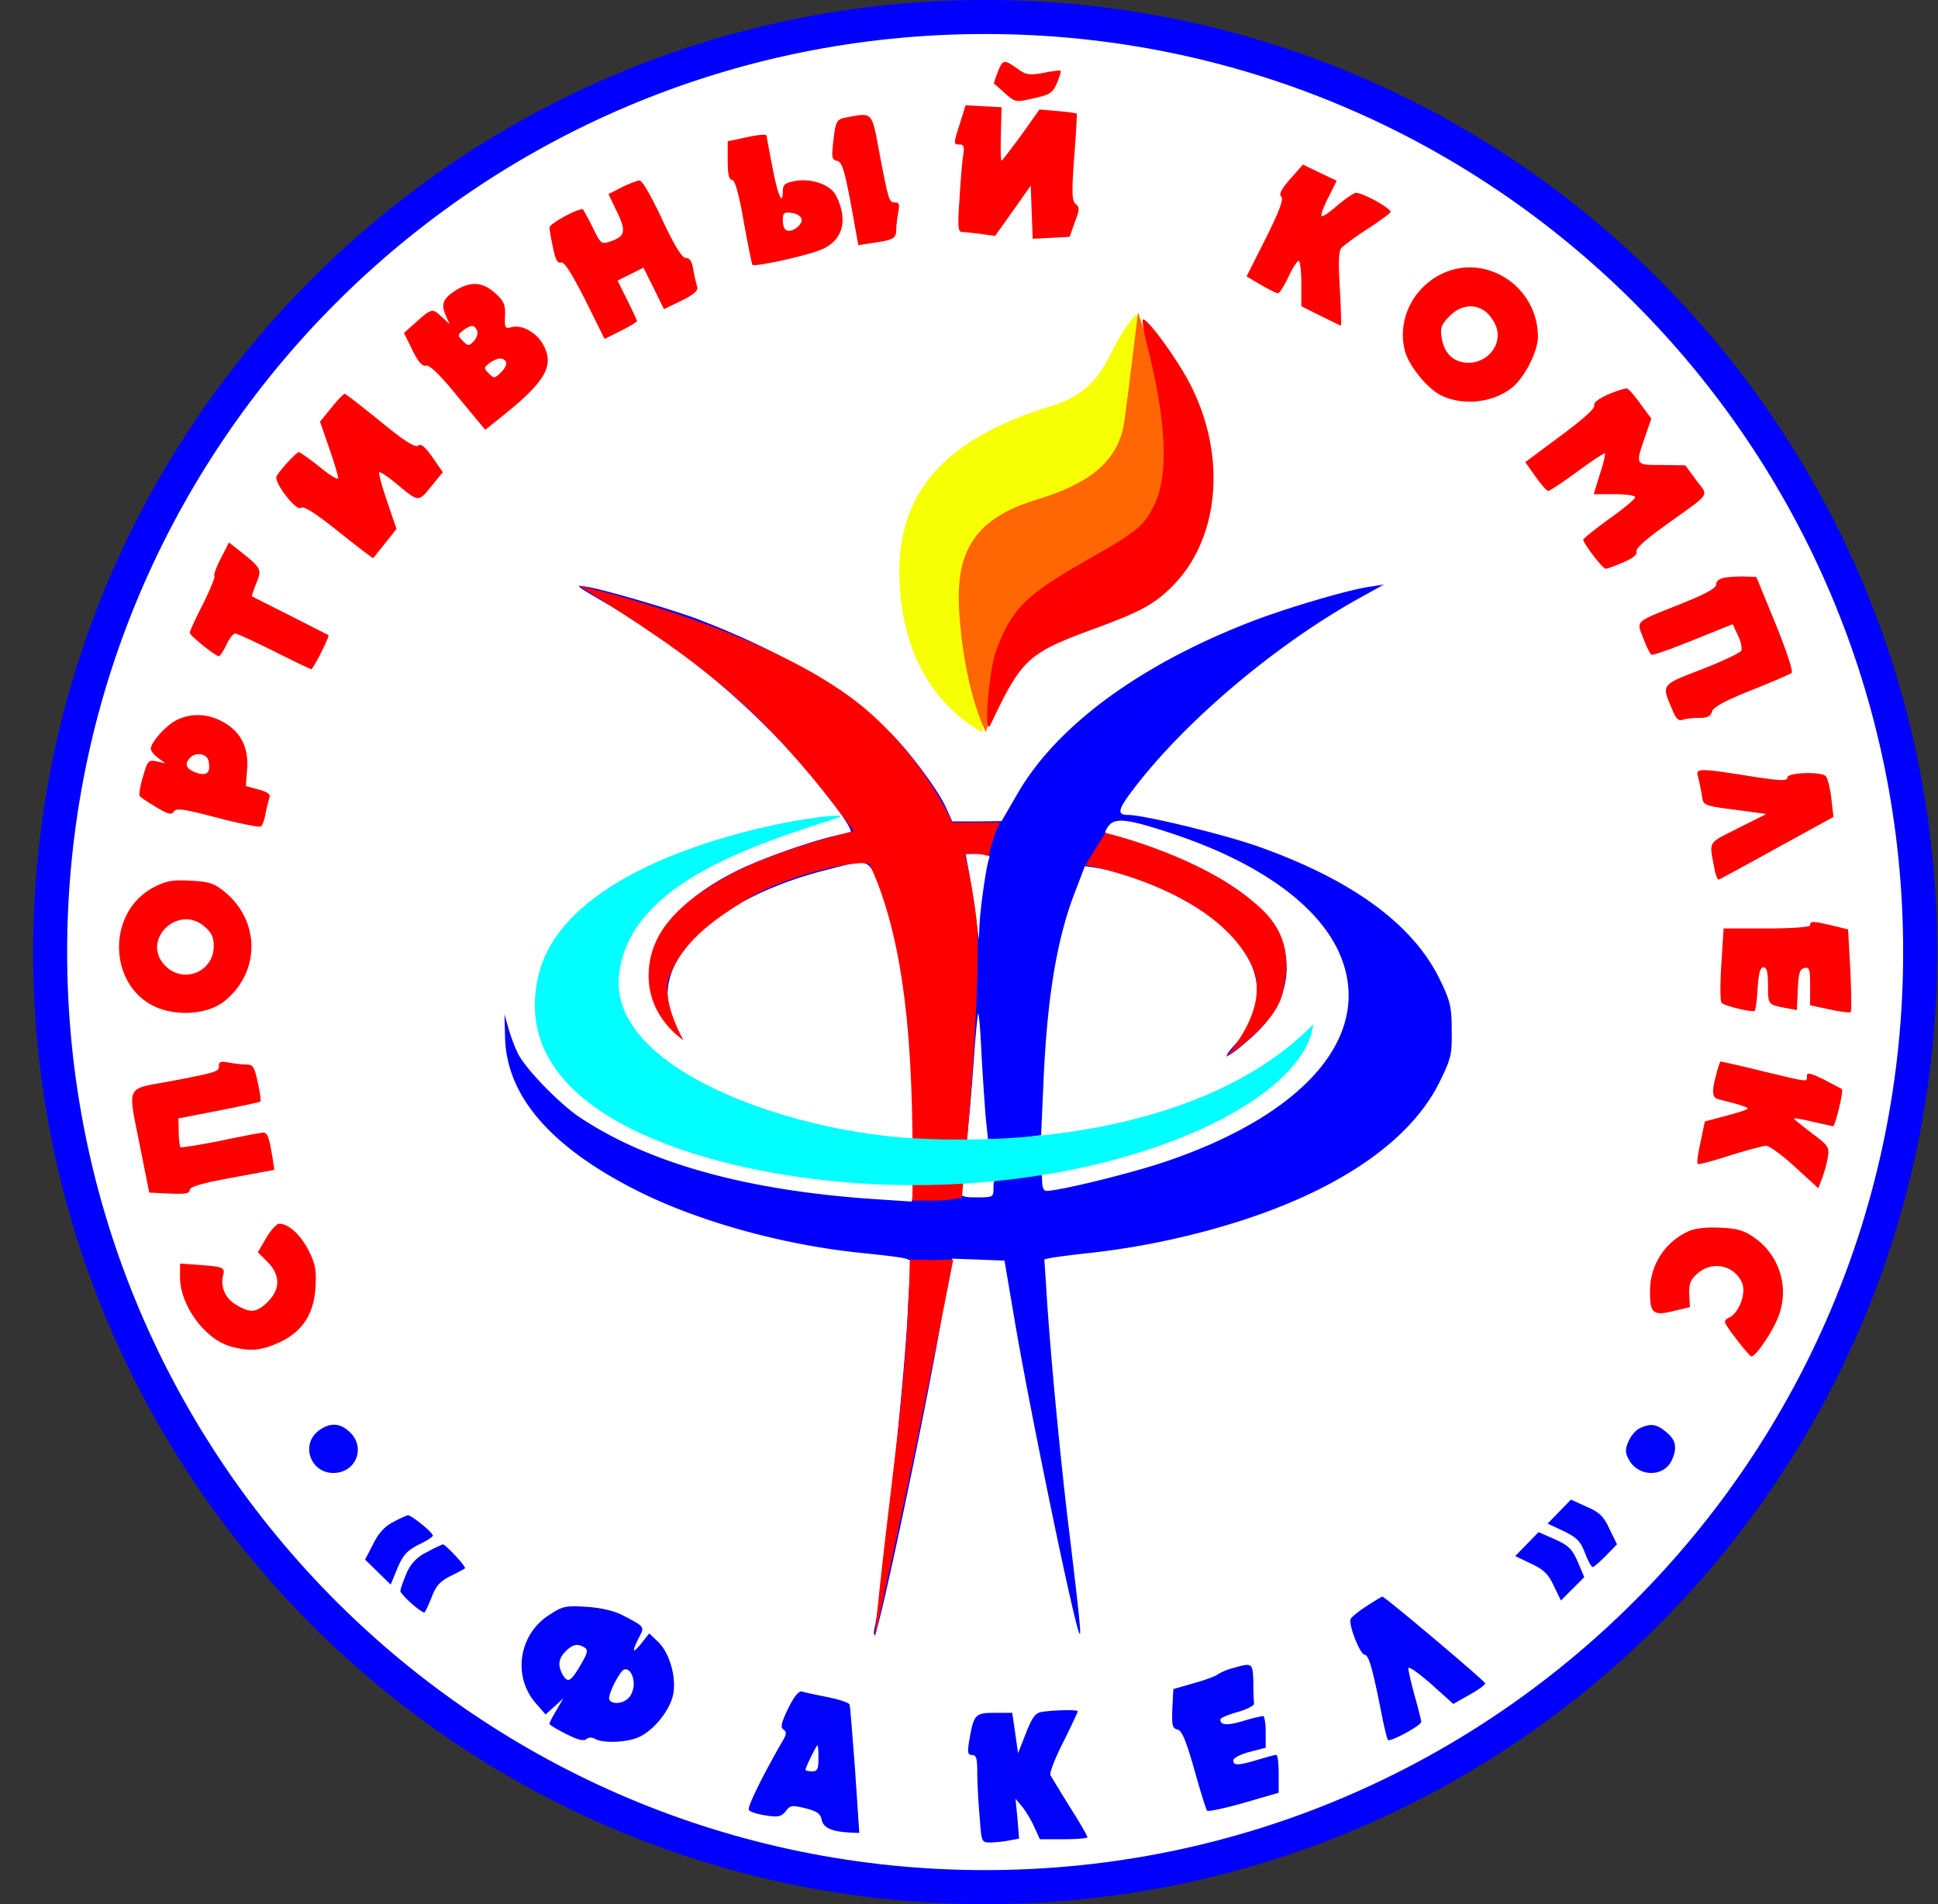
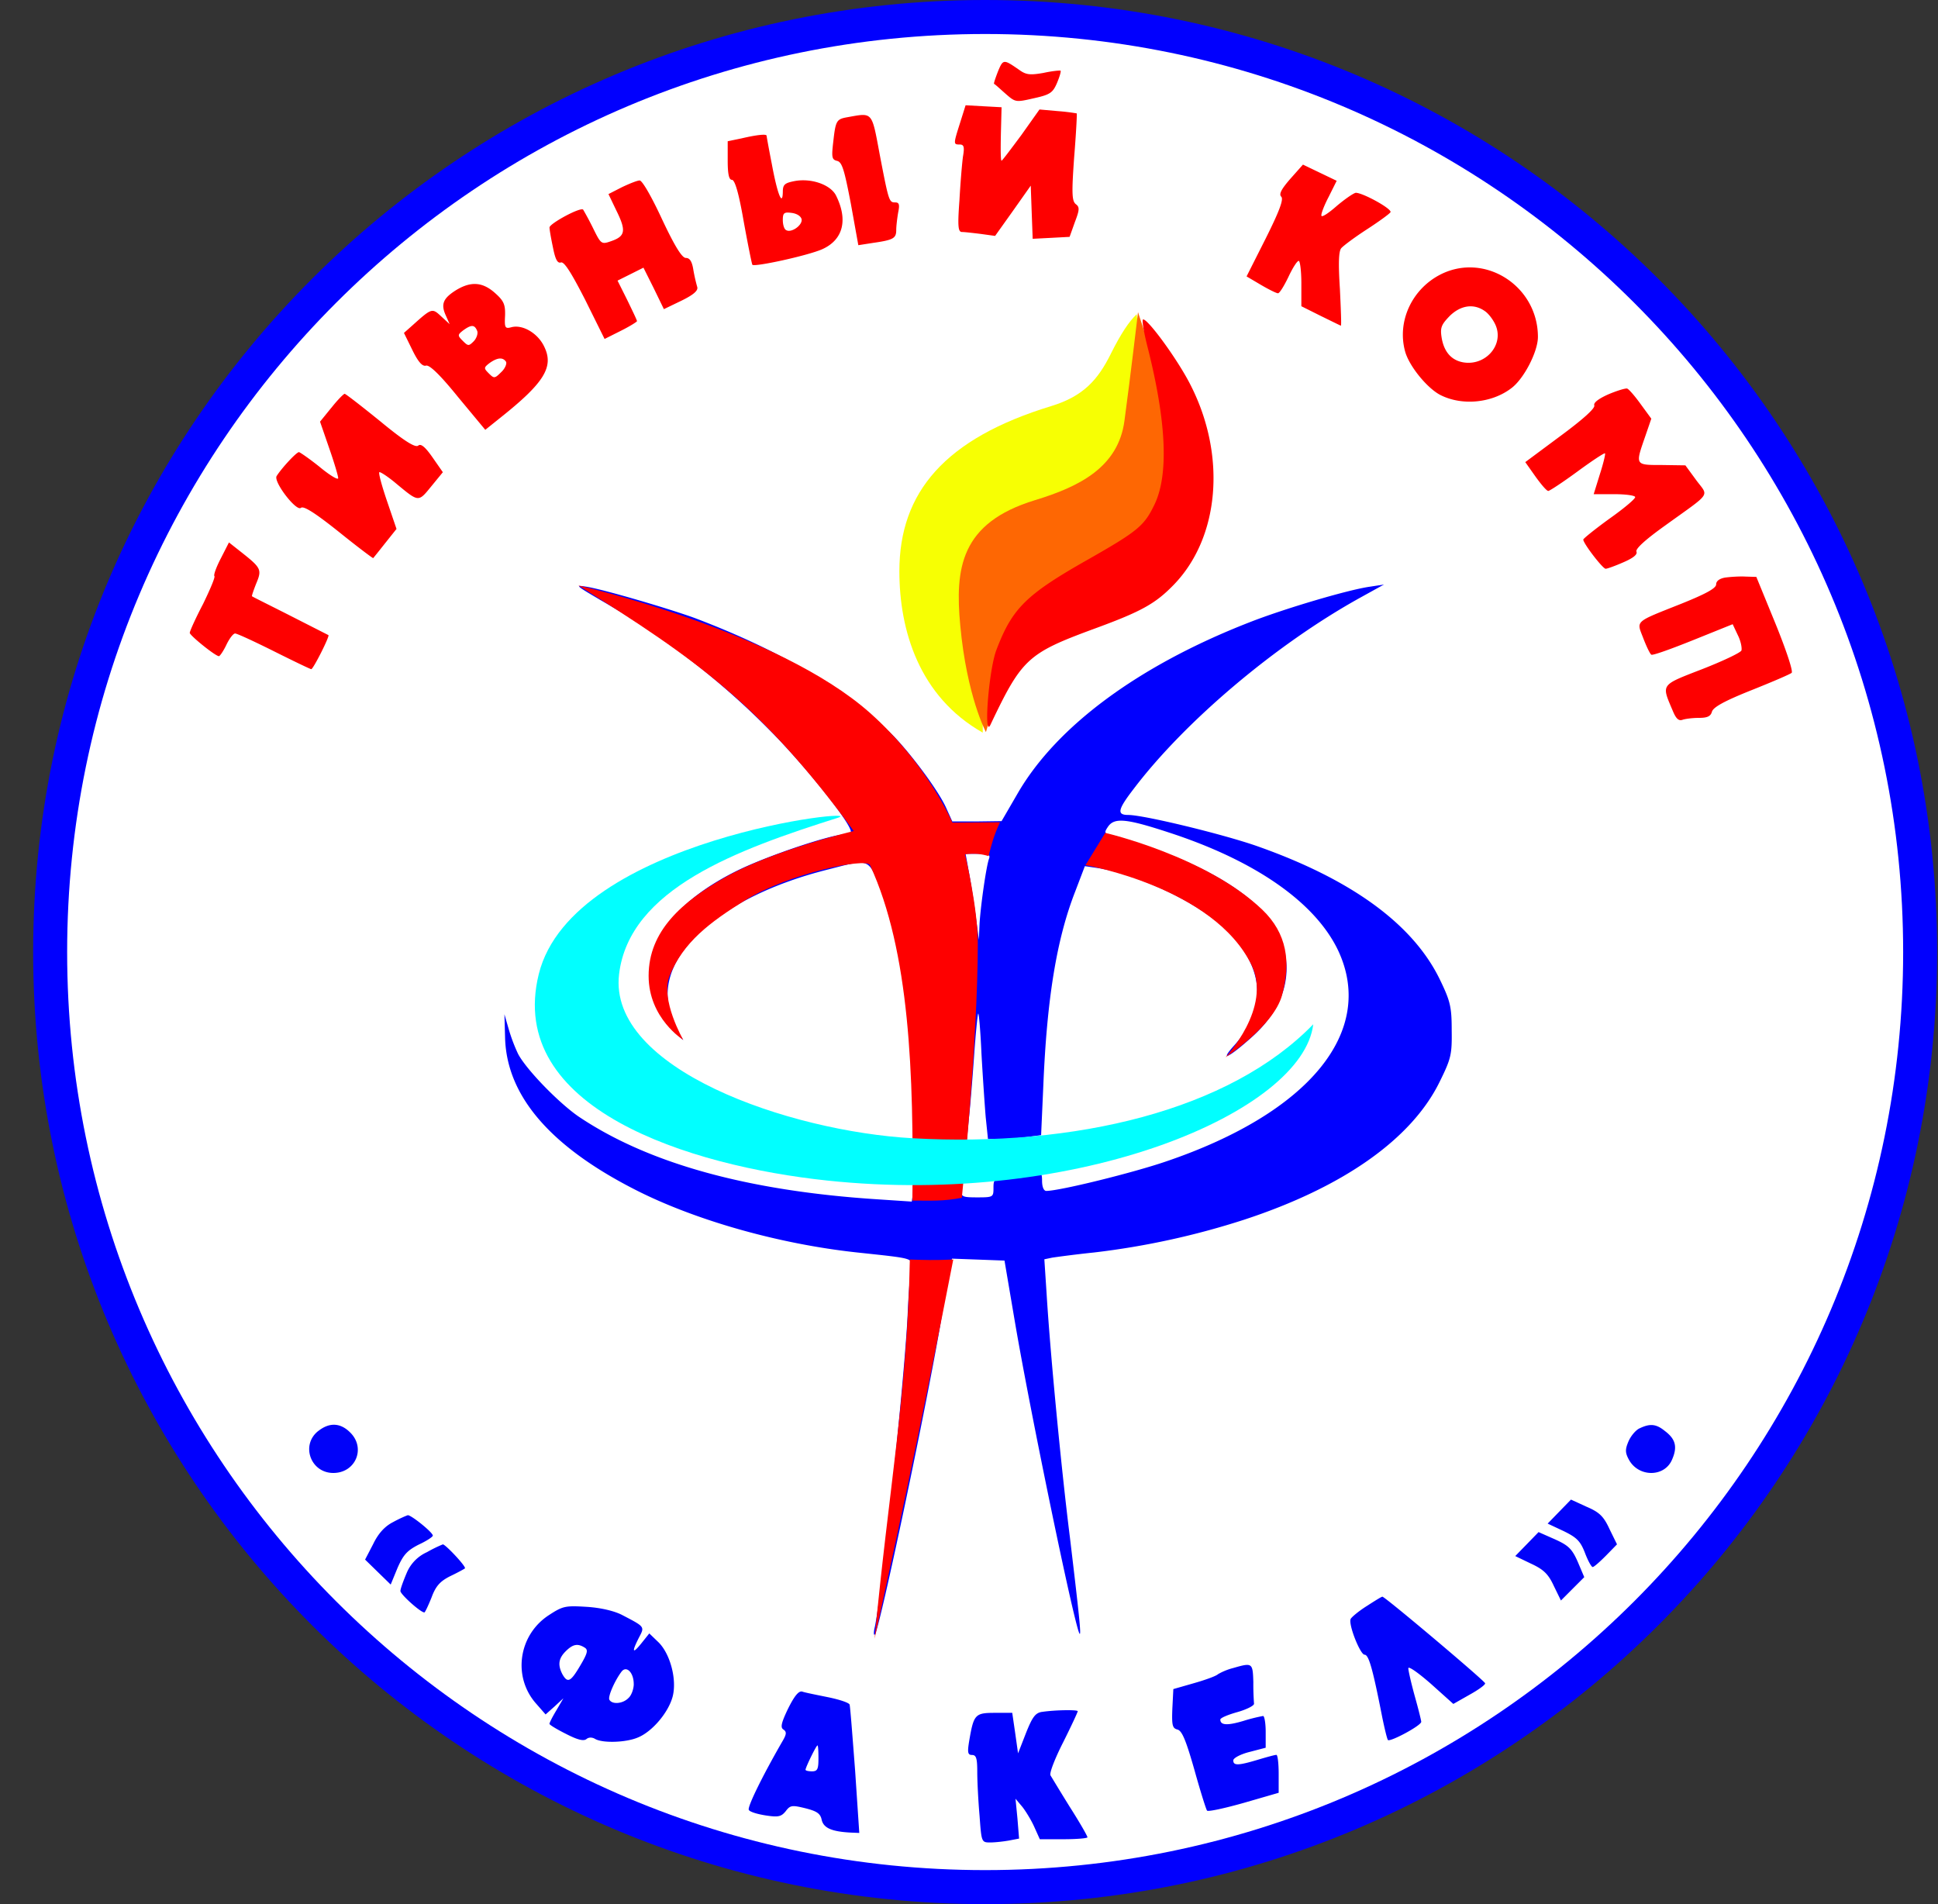
<svg xmlns="http://www.w3.org/2000/svg" width="57" height="56" fill="none" viewBox="0 0 57 56">
  <rect x="0" y="0" width="57" height="56" fill="#333333" stroke="none" />
  <g clip-path="url(#a)">
    <path fill="#fff" stroke="#0100fe" d="M28.975.5c15.188 0 27.5 12.312 27.5 27.5s-12.312 27.5-27.5 27.5-27.5-12.312-27.5-27.5S13.787.5 28.975.5Z" />
    <path fill="#f7ff03" d="M32.667 10.413c.306-.612.547-.968.765-1.17l.157 1.451.234 2.296-1.28 1.827-3.436 1.983-.203 3.794v.953c-1.874-1.062-2.452-3.014-2.452-4.747 0-2.327 1.343-3.904 4.466-4.857.952-.29 1.375-.78 1.75-1.53" />
    <path fill="#fe6703" d="M28.242 18.387c.194 2.098.756 3.144.756 3.144l.87-2.944 3.378-1.201 1.626-2.877-.5-2.577-.901-2.752s-.23 1.953-.4 3.202c-.185 1.357-1.316 1.928-2.628 2.327-2.201.67-2.355 2.011-2.201 3.678" />
    <path fill="#fe0000" d="M29.353 2.098c-.076.2-.134.362-.114.371.019 0 .162.134.324.277.305.267.305.267.848.143.477-.105.553-.162.677-.448.076-.181.124-.343.105-.363-.02-.01-.248.01-.506.067-.39.067-.505.057-.705-.086-.467-.324-.476-.324-.629.039M28.238 3.611c-.2.63-.2.639-.01.639.124 0 .143.076.095.352-.028.2-.076.782-.104 1.287-.058.782-.038.934.076.934.076 0 .324.029.553.057l.42.058.523-.734.525-.744.028.782.029.781.543-.028.543-.029.153-.429c.143-.371.143-.448.029-.533-.115-.096-.124-.315-.048-1.383.057-.695.086-1.277.076-1.286a6 6 0 0 0-.553-.067l-.543-.048-.534.753c-.305.41-.562.753-.581.753-.029 0-.029-.352-.02-.79l.02-.782-.534-.029-.524-.029zM24.93 3.446c-.324.057-.352.095-.42.705-.056.477-.047.544.115.582.143.038.21.267.4 1.258l.22 1.22.429-.067c.6-.086.686-.133.686-.381 0-.114.029-.353.057-.515.048-.229.029-.295-.086-.295-.18 0-.19-.02-.457-1.41-.238-1.278-.2-1.23-.944-1.097M21.813 4.069l-.41.085v.572c0 .4.039.563.124.563.086 0 .2.381.344 1.21.123.677.238 1.249.257 1.287.048.076 1.63-.267 2.059-.458.61-.276.762-.857.4-1.582-.162-.314-.724-.514-1.22-.42-.295.058-.343.106-.343.325-.01.438-.162.048-.324-.83-.086-.438-.153-.81-.153-.829 0-.057-.286-.028-.734.077m1.764 2.383c.028.171-.305.41-.458.314-.057-.028-.095-.162-.095-.295 0-.21.038-.239.257-.21.153.019.277.095.296.19M37.95 5.26c-.257.296-.343.448-.266.525.076.076-.057.428-.458 1.23l-.562 1.114.42.248c.228.134.457.248.504.248.048 0 .181-.22.305-.477.124-.267.258-.476.305-.476.038 0 .077.295.077.667v.667l.572.286c.314.153.581.286.59.286.02 0 0-.486-.028-1.077-.048-.743-.038-1.106.038-1.2.067-.077.4-.325.753-.554s.667-.457.696-.505c.057-.095-.81-.572-1.02-.572-.067.01-.315.181-.553.381-.238.21-.438.344-.457.296s.076-.296.21-.553l.238-.477-.496-.238-.496-.238zM18.287 5.508l-.391.2.238.496c.286.581.258.743-.152.886-.296.105-.305.095-.544-.39a9 9 0 0 0-.286-.534c-.076-.086-.99.41-.99.524 0 .067.047.333.104.6.067.343.133.458.229.43.095-.039.305.295.715 1.095l.572 1.154.476-.239c.267-.133.477-.266.477-.285 0-.03-.134-.306-.286-.62l-.286-.572.381-.19.381-.191.305.61.296.61.515-.248c.352-.172.495-.295.467-.4a5 5 0 0 1-.115-.506c-.038-.247-.105-.352-.22-.352-.113 0-.323-.334-.704-1.144-.296-.639-.582-1.144-.658-1.134-.067 0-.305.095-.524.2M42.373 8.07c-.848.43-1.286 1.383-1.048 2.26.114.429.648 1.086 1.039 1.287.638.324 1.515.238 2.087-.2.372-.277.782-1.078.782-1.507 0-1.496-1.554-2.497-2.86-1.84m1.297 1.078c.114.076.257.267.324.429.238.581-.315 1.2-.973 1.077-.343-.067-.552-.315-.62-.724-.047-.296-.009-.382.24-.64.323-.314.705-.37 1.029-.142M13.416 8.532c-.381.239-.457.41-.305.744l.114.257-.248-.228c-.266-.248-.276-.248-.838.257l-.258.229.248.505c.172.353.296.486.4.457s.42.277.944.925l.8.963.44-.353c1.296-1.03 1.582-1.497 1.296-2.088-.181-.39-.62-.657-.954-.58-.2.056-.219.028-.2-.335.01-.333-.038-.438-.295-.667-.362-.324-.706-.352-1.144-.086m.62 1.201c.028.077-.02.22-.105.306-.143.142-.162.142-.315-.01-.162-.162-.162-.181.01-.315.238-.171.333-.171.41.02m.848.906c.028.057-.029.2-.143.305-.19.19-.21.19-.362.038-.153-.152-.153-.171.019-.305.229-.162.39-.181.486-.038M33.766 10.262c.544 2.173.61 3.727.181 4.594-.295.61-.495.772-1.916 1.582-1.858 1.049-2.259 1.45-2.726 2.679-.228.6-.38 2.65-.171 2.192.924-1.945 1.096-2.097 3.06-2.821 1.381-.506 1.791-.734 2.335-1.297 1.334-1.382 1.544-3.765.505-5.833-.362-.734-1.258-1.964-1.41-1.964-.049 0 .018.391.142.868M47.301 11.599c-.295.133-.438.247-.41.324.029.085-.333.41-.991.896l-1.039.772.296.419c.171.238.333.429.38.429.039 0 .43-.257.859-.572s.79-.553.81-.534c.019.01-.048.296-.153.62l-.18.581h.61c.333 0 .61.038.61.086 0 .057-.344.343-.763.639-.42.305-.763.581-.763.61 0 .114.572.858.658.858.048 0 .286-.086.524-.191.286-.124.42-.229.381-.315-.028-.085.267-.352.84-.762 1.4-1.01 1.286-.839.914-1.344l-.314-.429-.687-.01c-.79 0-.79.01-.505-.81l.19-.553-.314-.429c-.171-.238-.352-.447-.4-.457-.057-.01-.305.067-.553.172M9.746 11.991l-.333.41.276.8c.153.44.267.83.257.868-.019.048-.266-.105-.552-.343-.286-.229-.563-.42-.6-.429-.077 0-.516.477-.659.705-.095.172.582 1.049.715.934.077-.066.41.143 1.116.706.543.438 1 .781 1.01.772s.171-.21.352-.439l.334-.419-.276-.81c-.153-.448-.258-.83-.229-.858.019-.02.248.124.496.334.667.552.648.552 1.029.085l.343-.419-.305-.438c-.22-.315-.343-.41-.42-.344-.085.067-.41-.133-1.114-.714-.553-.448-1.02-.81-1.049-.81s-.21.18-.39.41M6.496 16.42c-.134.257-.22.495-.19.524.028.029-.125.39-.334.82-.22.42-.391.8-.391.848 0 .076.753.686.858.686.028 0 .133-.152.219-.333s.2-.334.257-.334c.058 0 .572.238 1.144.524s1.068.525 1.096.525c.057 0 .544-.963.505-1.001l-1.124-.572c-.6-.305-1.106-.553-1.125-.572-.01-.01.048-.181.124-.372.171-.41.152-.457-.439-.924l-.362-.286zM50.742 16.986c-.171.029-.267.105-.267.2 0 .114-.295.276-1.03.572-1.39.553-1.315.486-1.114 1.01.095.248.2.467.238.486.038.029.59-.171 1.23-.428l1.162-.468.153.325c.086.171.124.371.105.448-.029.066-.553.314-1.163.552-1.23.477-1.192.43-.858 1.22.095.23.172.306.286.267.076-.028.295-.057.486-.057.248 0 .343-.047.381-.181.038-.133.363-.314 1.154-.63.62-.247 1.153-.476 1.191-.514.048-.047-.171-.696-.477-1.449l-.562-1.372-.324-.01c-.181-.01-.448.01-.59.029" />
    <path fill="#0100fe" d="M17.629 17.63a23.2 23.2 0 0 1 5.014 3.85c1.03 1.03 2.383 2.726 2.383 2.983 0 .038-.077.077-.181.077-.4 0-2.221.61-3.127 1.048-2.192 1.068-3.088 2.602-2.364 4.06.134.268.353.582.486.715l.258.23-.153-.239c-.086-.133-.2-.438-.257-.686-.4-1.602 1.534-3.308 4.642-4.09 1.306-.333 1.2-.38 1.64.763.504 1.306.829 3.546.886 6.062l.028 1.049.772.028.782.029.057-.6c.038-.334.105-1.154.153-1.83.047-.677.105-1.25.123-1.268.02-.02.067.514.096 1.182.038.676.095 1.506.124 1.858l.067.648h.352c.19 0 .543-.028.782-.057l.429-.057.066-1.477c.105-2.536.391-4.29.934-5.681l.287-.753.39.057c1.182.19 2.879.991 3.68 1.735 1.21 1.115 1.324 2.364.324 3.479-.458.505-.153.362.533-.258 1.335-1.2 1.344-2.792.01-3.965-.83-.734-2.221-1.4-3.841-1.849-.544-.143-.553-.152-.42-.353.19-.285.543-.247 1.82.172 2.536.83 4.29 2.059 4.957 3.47 1.106 2.373-.848 4.765-5.061 6.195-.972.334-3.136.868-3.527.868-.076 0-.124-.124-.124-.296 0-.229-.038-.276-.162-.238-.095.019-.42.066-.715.105-.533.057-.552.066-.552.343 0 .267-.01.276-.477.276-.448 0-.477-.019-.477-.238 0-.248-.01-.248-.686-.22-.686.03-.696.03-.724.306l-.039.276-1.01-.067c-3.822-.247-6.748-1.058-8.798-2.44-.59-.41-1.534-1.382-1.773-1.84a5 5 0 0 1-.276-.733l-.124-.43.02.716q.085 2.53 3.802 4.432c1.764.905 4.242 1.61 6.558 1.859 1.687.18 1.62.162 1.573.457a26 26 0 0 0-.095 1.401c-.096 1.887-.744 8.093-.963 9.15-.038.153-.038.258 0 .23.133-.124 1.554-6.863 1.963-9.332.105-.658.22-1.315.248-1.459l.058-.266.771.028.773.029.314 1.849c.439 2.573 1.716 8.76 1.887 9.112.067.134 0-.505-.276-2.812-.257-2.049-.581-5.442-.686-7.167l-.067-1.02.229-.048c.124-.019.677-.095 1.23-.152a23 23 0 0 0 4.413-.963c2.907-.953 4.918-2.364 5.747-4.042.343-.695.372-.81.362-1.525 0-.686-.038-.858-.343-1.487-.79-1.64-2.611-2.964-5.414-3.946-1.02-.352-3.307-.905-3.755-.905-.343 0-.315-.153.162-.772 1.506-1.983 4.175-4.242 6.653-5.615l.705-.39-.429.066c-.657.096-2.545.658-3.536 1.049-3.25 1.268-5.662 3.05-6.806 5.023l-.476.82-.725.01h-.724l-.181-.4c-.238-.535-1.144-1.736-1.668-2.231-1.478-1.373-3.28-2.421-5.71-3.346-.753-.276-2.668-.839-3.193-.925-.352-.057-.324-.038.372.372m11.457 7.634c-.076.21-.238 1.315-.276 1.897l-.02.476-.076-.571a30 30 0 0 0-.19-1.268l-.124-.686h.372c.305 0 .362.028.314.152" />
-     <path fill="#fe0000" d="M5.247 21.153c-.324.134-.81.667-.81.867 0 .067.095.191.22.277l.21.152-.258-.057c-.239-.047-.267-.028-.4.439-.086.276-.125.534-.105.572.028.047.247.19.486.333.352.21.457.238.524.134.067-.115.295-.077 1.277.18.658.172 1.24.287 1.277.258.048-.019.115-.2.143-.39.038-.182.096-.401.115-.468q.057-.128-.315-.229l-.381-.104.038-.496c.048-.639-.181-1.087-.696-1.382-.42-.238-.896-.277-1.325-.086m.887 1.23c.066.343-.038.448-.362.343-.305-.114-.363-.258-.172-.448.172-.172.496-.105.534.105M49.932 22.806c.029.095.076.333.114.524.057.39-.019.353 1.287.524l.62.086-.84.42c-.914.466-.847.342-.676 1.248.029.152.086.276.124.257.048-.019.82-.438 1.716-.934l1.649-.905-.067-.572c-.038-.315-.114-.6-.172-.639-.21-.133-1.115-.086-1.115.048 0 .114-.2.105-1.115-.038-1.44-.23-1.582-.23-1.525-.02M4.532 26.09c-1.439.744-1.353 2.993.143 3.565.649.238 1.468.153 1.926-.21 1.058-.848 1.058-2.363 0-3.221-.305-.248-.458-.296-1.001-.324-.524-.029-.715.01-1.068.19m1.487 1.163c.2.172.267.305.267.572a.823.823 0 0 1-1.42.582c-.743-.734.362-1.84 1.153-1.154M53.24 27.21c0 .056-.487.095-1.278.095h-1.268l-.066 1.058c-.038.59-.038 1.096.01 1.134.104.095.914.286.971.229.03-.029.067-.324.086-.658.029-.448.077-.62.172-.62s.133.143.133.515c0 .582 0 .582.496.677l.353.067.028-.6c.02-.487.057-.61.2-.64.143-.028.162.048.162.534v.563l.572.124c.315.066.6.104.62.076.029-.029.019-.582-.01-1.24l-.066-1.19-.467-.115c-.582-.134-.649-.134-.649-.01M6.439 31.338c0 .18-.02.19-1.401.457-1.382.258-1.287.057-.906 1.992l.257 1.287.601.029c.448.019.59 0 .59-.105 0-.095.363-.2 1.24-.362l1.249-.229-.057-.381c-.096-.572-.143-.715-.267-.715-.067 0-.63.105-1.249.238-.63.124-1.163.21-1.191.19-.02-.028-.048-.228-.048-.447l-.01-.4 1.192-.23c.657-.133 1.21-.247 1.22-.266.019-.01-.01-.267-.076-.553-.096-.457-.143-.534-.324-.534-.124 0-.363-.028-.525-.057-.228-.048-.295-.029-.295.086M50.485 31.571c-.134.477-.134.696.019.744.057.019.305.085.534.143.219.057.39.123.362.152-.02.029-.315.124-.648.21l-.61.162-.124.6c-.077.334-.115.62-.086.648.019.029.448-.085.944-.247.495-.153.981-.286 1.067-.286.095 0 .477.276.848.62l.687.628.105-.267a4 4 0 0 0 .171-.61c.057-.333.038-.362-.467-.743-.286-.22-.524-.41-.524-.429s.248.02.553.095c.295.067.572.124.6.134.057 0 .315-1.049.258-1.096-.01-.01-.258-.134-.525-.277-.41-.2-.505-.219-.505-.105 0 .181.095.191-1.306-.143a34 34 0 0 0-1.23-.286c-.018 0-.076.163-.123.353M7.83 36.409l-.247.419.286.286c.38.39.38.791.01 1.172-.335.324-.516.343-.935.086-.324-.19-.467-.534-.381-.867.057-.23.01-.248-.715-.305l-.553-.039v.4c0 .83.734 1.831 1.496 2.04.553.153.887.125 1.43-.123.677-.315 1.01-.83 1.058-1.62.029-.496 0-.677-.2-1.078-.238-.467-.59-.79-.867-.79-.077 0-.248.19-.382.418M49.665 36.211a1.91 1.91 0 0 0-1.134 1.745c-.01.667.086.753.696.6l.476-.114-.019-.382c-.01-.314.038-.428.248-.61.448-.39 1.106-.228 1.315.305.105.296-.095.84-.381.992-.2.095-.19.114.19.62.22.285.42.524.458.524.134 0 .639-.753.8-1.192a1.96 1.96 0 0 0-.724-2.306c-.305-.21-.505-.267-1.01-.287-.39-.019-.734.02-.915.105" />
    <path fill="#0102f9" d="M9.355 42.09c-.514.41-.219 1.23.448 1.23.658 0 .963-.734.496-1.191-.286-.286-.61-.305-.944-.038M48.216 42.01c-.114.058-.257.23-.324.392-.095.228-.095.324.02.533.285.515 1.048.515 1.267-.01.162-.37.105-.6-.21-.838-.257-.21-.438-.229-.753-.076M45.862 44.456l-.343.353.467.219c.39.19.495.295.629.639.086.228.19.419.229.419.038 0 .21-.153.39-.334l.325-.333-.22-.448c-.171-.372-.295-.496-.676-.658l-.458-.21zM11.567 44.762c-.248.124-.439.334-.591.648l-.238.458.38.371.373.363.2-.487c.171-.39.286-.514.62-.686.228-.105.419-.229.419-.267 0-.095-.63-.6-.734-.6-.038.01-.239.095-.43.2M44.909 45.412l-.343.352.457.22c.372.171.515.305.677.657l.21.43.343-.344.343-.343-.19-.448c-.172-.39-.277-.486-.678-.667l-.476-.21zM12.558 45.649a1.16 1.16 0 0 0-.6.62c-.096.228-.181.457-.181.524 0 .095.59.629.705.629.019 0 .114-.2.21-.439.123-.333.247-.476.552-.629.22-.105.41-.21.43-.228.047-.048-.572-.706-.649-.706a4 4 0 0 0-.467.229M40.181 47.245c-.238.152-.438.324-.457.371-.067.172.285 1.049.41 1.049.123 0 .238.4.524 1.859.066.314.133.6.162.648.047.076.981-.42.981-.534 0-.038-.085-.381-.19-.753-.105-.381-.19-.753-.19-.82 0-.076.295.134.666.458l.658.59.486-.276c.258-.143.467-.295.448-.333-.029-.086-2.955-2.555-3.021-2.545-.029 0-.239.133-.477.286M16.152 47.496c-.906.582-1.087 1.83-.372 2.621l.267.305.267-.238.257-.238-.2.343c-.115.19-.21.372-.21.41 0 .029.22.162.486.295.334.172.515.22.6.153.067-.057.163-.057.248-.01.21.134.916.115 1.268-.038.42-.171.896-.734 1.02-1.2.134-.506-.076-1.288-.438-1.621l-.248-.239-.229.286c-.267.334-.295.267-.076-.162.171-.324.181-.314-.477-.657-.229-.124-.629-.22-1.048-.248-.63-.038-.706-.029-1.115.238m1.048.963c.105.067.076.171-.133.524-.286.486-.372.524-.525.258-.143-.277-.114-.468.096-.677s.352-.239.562-.105m1.44 1.067c0 .143-.067.334-.153.41-.162.172-.477.2-.562.057-.058-.085.162-.58.362-.838.143-.172.352.038.352.371M36.273 49.056a1.8 1.8 0 0 0-.448.181c-.057.057-.381.172-.715.267l-.6.172-.029.572c-.019.495 0 .58.152.619.134.038.248.315.496 1.182.172.62.343 1.163.372 1.201s.515-.067 1.087-.229l1.02-.295v-.563c0-.305-.03-.552-.067-.552-.048 0-.286.066-.544.143-.572.171-.724.18-.724.019 0-.067.21-.181.477-.248l.476-.124v-.467c0-.258-.038-.467-.076-.467a5 5 0 0 0-.572.143c-.477.143-.686.133-.686-.038 0-.048.228-.143.505-.22.267-.076.495-.19.486-.247a8 8 0 0 1-.02-.64c-.018-.562-.028-.571-.59-.409M23.176 50.256c-.2.419-.228.552-.133.61.095.066.095.133-.029.343-.61 1.058-1.039 1.944-.99 2.02.028.058.247.124.495.163.372.057.457.038.59-.124.134-.181.191-.181.582-.086.334.086.439.152.477.343.057.238.295.343.858.372l.247.01-.123-1.84c-.077-1.001-.143-1.878-.162-1.935s-.315-.153-.649-.22c-.324-.066-.667-.133-.743-.162-.105-.028-.229.124-.42.506m.896 1.458c0 .315-.028.381-.19.381-.105 0-.19-.019-.19-.047 0-.067.314-.715.352-.715.019 0 .028.171.028.381M30.65 50.346c-.2.029-.287.153-.477.63l-.23.59-.085-.6-.086-.591h-.514c-.582 0-.62.047-.753.83-.057.342-.038.409.085.409.124 0 .153.105.153.496 0 .276.029.857.067 1.286.057.782.057.791.314.791.143 0 .391-.028.553-.057l.296-.057-.048-.59-.057-.582.2.238c.105.133.267.4.352.591l.163.362h.705c.381 0 .696-.028.696-.057 0-.038-.229-.438-.515-.886a85 85 0 0 1-.572-.935c-.038-.066.134-.505.372-.972.238-.476.429-.886.429-.915 0-.047-.667-.038-1.049.02" />
    <path fill="#fe0000" d="M26.76 37.042c-.075 3.953-.624 6.739-1.036 11.152.968-4.423 1.478-6.87 2.313-11.151-.613.025-.837.013-1.277 0M25.589 25.444c1.171 2.538 1.287 6.162 1.246 9.865.584 0 .897.024 1.454-.082 0 0 .47-4.577.47-7.498 0-1.024-.375-2.604-.375-2.604.303-.034.477-.01.691.052.098-.377.15-.59.336-.994l-1.4.01s-.73-1.72-2.422-3.225c-2.734-2.428-8.58-3.75-8.58-3.75 3.509 2.197 5.412 3.548 8.101 7.223 0 0-2.373.56-3.792 1.366-1.257.714-2.241 1.57-2.241 2.893 0 1.252 1.018 1.882 1.018 1.882s-.684-1.186-.401-1.882c.401-.988 1.18-1.576 2.222-2.222 1.266-.786 3.566-1.266 3.673-1.034M32.508 24.495l-.582.949s3.776.653 4.885 2.94c.607 1.253-.766 2.711-.766 2.711s1.414-.915 1.662-1.824c.267-.974.147-1.822-.584-2.52-1.653-1.574-4.615-2.256-4.615-2.256" />
    <path fill="#01ffff" d="M15.846 28.65c.99-4.011 9.828-4.926 8.787-4.596-2.942.931-6.125 2.083-6.425 4.597-.333 2.785 5.002 4.622 8.634 4.825 4.777.266 9.32-.812 11.783-3.352-.304 2.565-6.856 5.384-14.297 4.596-4.05-.429-9.458-2.115-8.482-6.07" />
  </g>
  <defs>
    <clipPath id="a">
      <path fill="#fff" d="M.975 0h56v56h-56z" />
    </clipPath>
  </defs>
</svg>